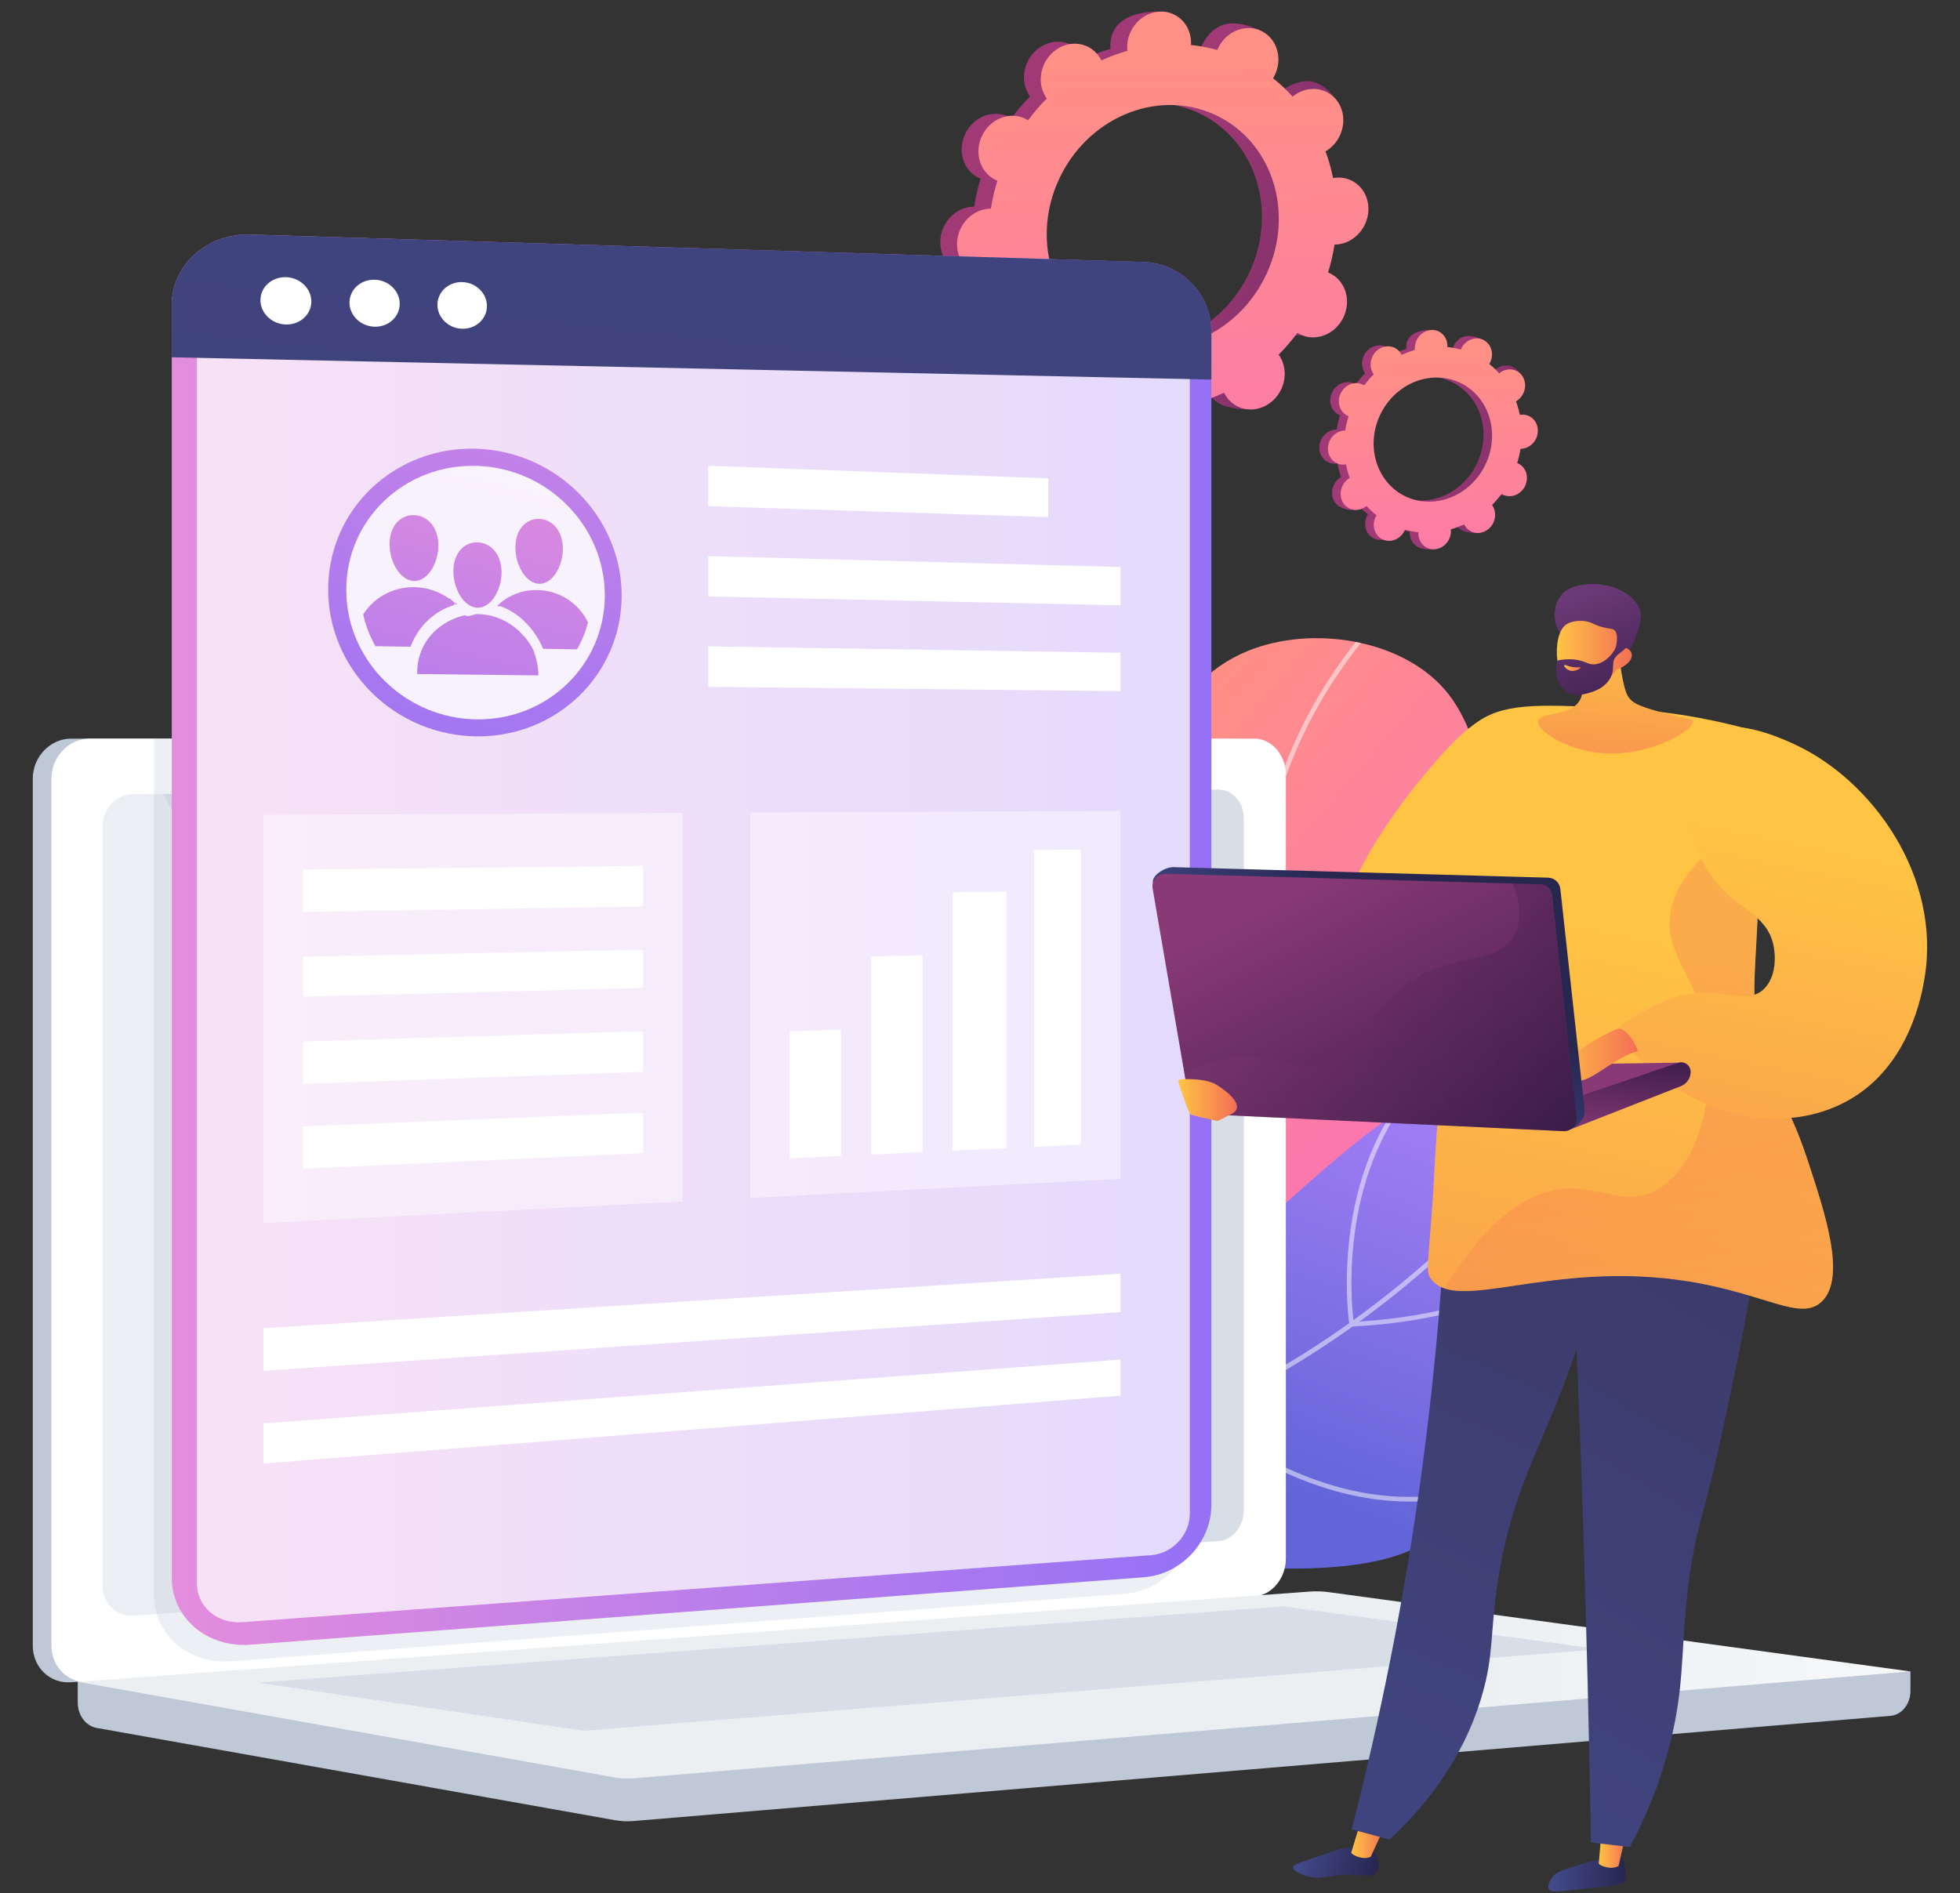
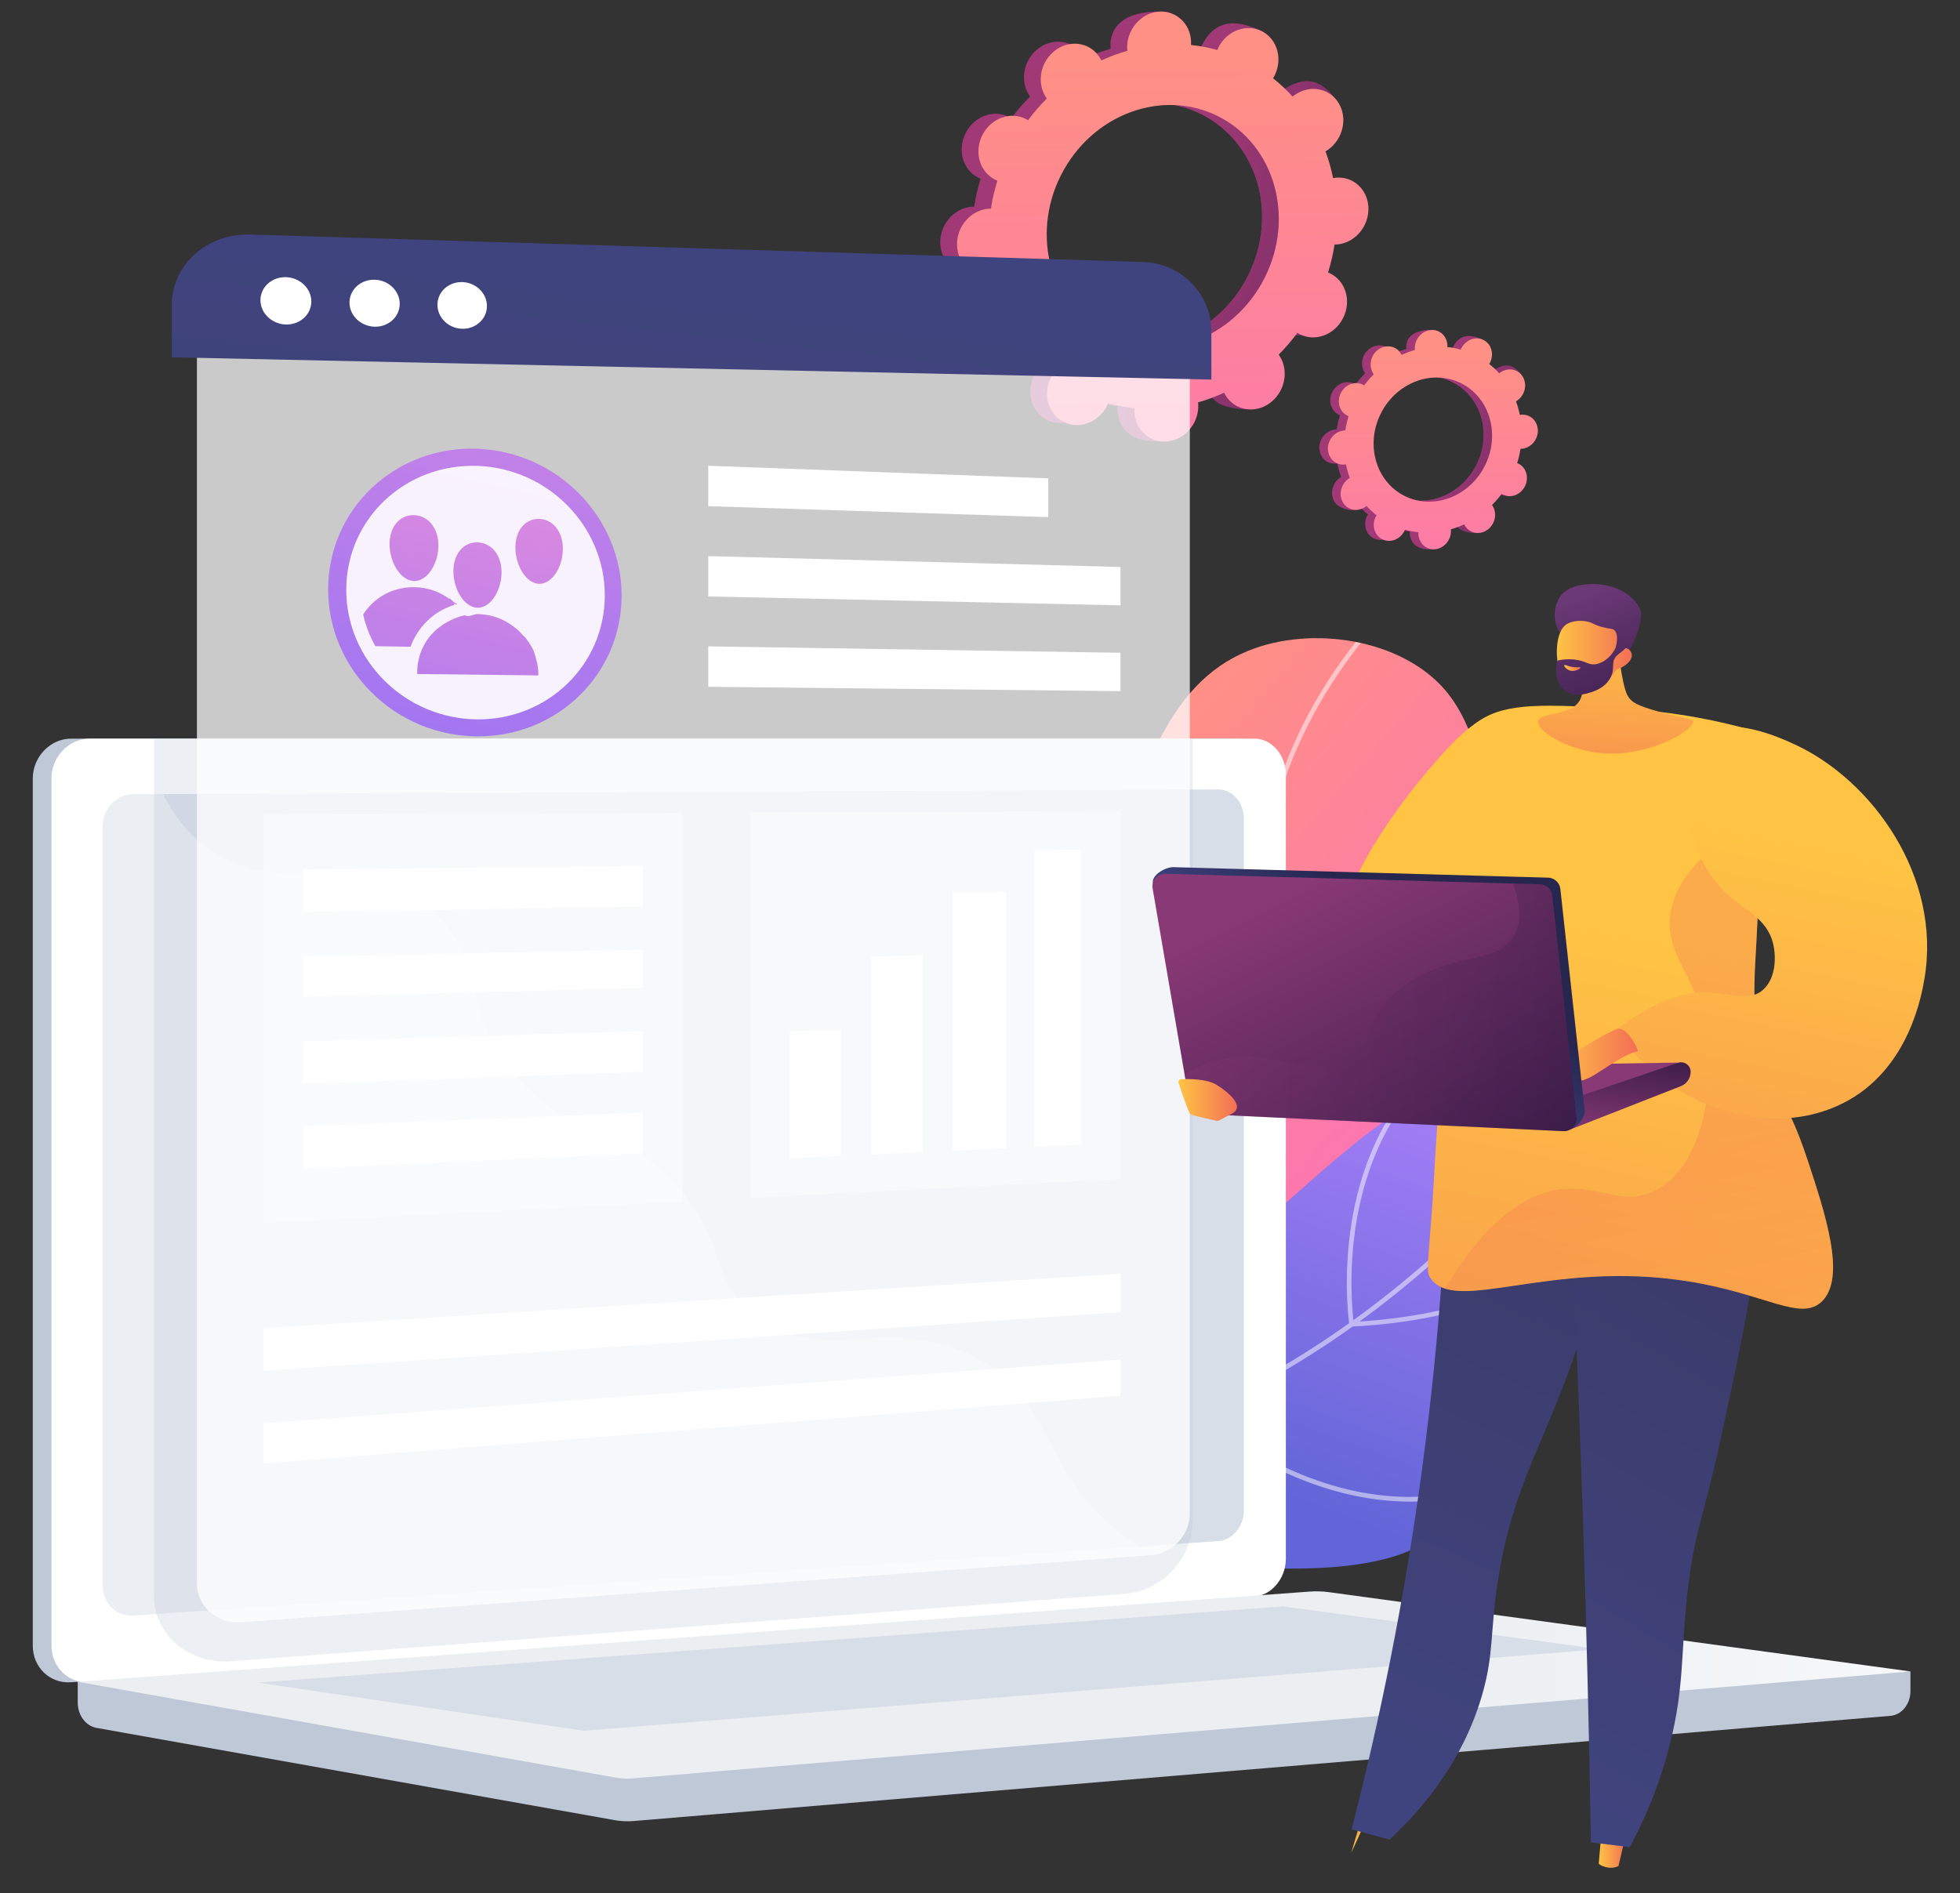
<svg xmlns="http://www.w3.org/2000/svg" xmlns:xlink="http://www.w3.org/1999/xlink" id="Layer_1" x="0px" y="0px" viewBox="0 0 2665.5 2574.9" style="enable-background:new 0 0 2665.5 2574.9;" xml:space="preserve">
  <rect x="0" y="0" width="2665.5" height="2574.9" fill="#333333" stroke="none" />
  <style type="text/css">	.st0{fill:url(#SVGID_1_);}	.st1{opacity:0.5;clip-path:url(#SVGID_00000157270041150319516900000004772427760190511791_);}	.st2{fill:#FFFFFF;}	.st3{opacity:0.5;clip-path:url(#SVGID_00000059283488468037750940000002653250967373952928_);}	.st4{fill:url(#SVGID_00000052782956621303108300000002391035628467448967_);}	.st5{fill:url(#SVGID_00000175296232205242240420000011976906233827596715_);}	.st6{fill:url(#SVGID_00000157990719754998682980000003372632923432189339_);}	.st7{fill:url(#SVGID_00000075122299175636623850000017559788918541969812_);}	.st8{fill:url(#SVGID_00000155132941873352364150000014669324665758255752_);}	.st9{fill:url(#SVGID_00000029025665399046222580000011400655933142607759_);}	.st10{fill:#BFC8D6;}	.st11{fill:#D8DEE8;}	.st12{opacity:0.48;fill:#FFFFFF;}	.st13{fill:url(#SVGID_00000103965398725844729810000014448198585780394153_);}	.st14{opacity:0.3;fill:#BFC8D6;}	.st15{fill:url(#SVGID_00000016773206517828928030000002859090809548937372_);}	.st16{opacity:0.74;fill:#FFFFFF;}	.st17{fill:url(#SVGID_00000177458490649963947520000014997591010871935897_);}	.st18{fill:url(#SVGID_00000158711381897409141500000007707301806846501538_);}	.st19{opacity:0.9;fill:#FFFFFF;}	.st20{clip-path:url(#SVGID_00000088834233919179756500000003892313843607244451_);}	.st21{fill:url(#SVGID_00000170959227417730230650000012334607024360529308_);}	.st22{fill:url(#SVGID_00000057129087601677340530000009687224384532519050_);}	.st23{fill:url(#SVGID_00000086671067538973407060000009461140196471323553_);}	.st24{fill:url(#SVGID_00000153686855938267150540000018264419178167046041_);}	.st25{fill:url(#SVGID_00000080196122323639981310000010981636357560603302_);}	.st26{fill:url(#SVGID_00000047764930323083331920000001341443056933061558_);}	.st27{fill:url(#SVGID_00000020384462125509489920000007530757479114675868_);}	.st28{opacity:0.42;fill:#FFFFFF;}	.st29{fill:url(#SVGID_00000114051157129151273060000006906892362673372863_);}	.st30{fill:url(#SVGID_00000059302577839695693600000005088396987967858580_);}	.st31{fill:url(#SVGID_00000024691542601035546250000006424266142383775649_);}	.st32{fill:url(#SVGID_00000160150219844389584590000013182025891039446712_);}	.st33{fill:url(#SVGID_00000178902716539393822750000004648048783565557435_);}	.st34{fill:url(#SVGID_00000121972216809611465840000008195066033456066710_);}	.st35{fill:url(#SVGID_00000025441191802933945260000008489865965520299153_);}	.st36{fill:url(#SVGID_00000054954920934182722290000007162465304269762698_);}	.st37{opacity:0.3;}	.st38{fill:url(#SVGID_00000008136510752049677080000003137517659152345783_);}	.st39{fill:url(#SVGID_00000070110129414126293860000011727986328412647561_);}	.st40{fill:url(#SVGID_00000048473866226363292260000001559850706649966243_);}	.st41{fill:url(#SVGID_00000012445668320112592620000010226302652675295154_);}	.st42{fill:url(#SVGID_00000168820164276964425370000003677918726246348170_);}	.st43{fill:url(#SVGID_00000052106330602823716740000005771120029994463366_);}	.st44{fill:url(#SVGID_00000001662541725612502490000007801832857309118356_);}	.st45{opacity:0.3;fill:url(#SVGID_00000160168961059502166820000014561365789818948277_);}	.st46{fill:url(#SVGID_00000131357974951789145100000008995659001046160822_);}	.st47{fill:url(#SVGID_00000085224166955382585280000002787335239450538144_);}	.st48{fill:url(#SVGID_00000172424231598103717090000001387367574171674280_);}	.st49{fill:url(#SVGID_00000155132113974979820940000004852530688245097619_);}	.st50{fill:url(#SVGID_00000053544925075765922590000013499434144605397648_);}	.st51{fill:url(#SVGID_00000141441944346797132550000017376096729235672991_);}</style>
  <g id="Background" />
  <g>
    <g>
      <linearGradient id="SVGID_1_" gradientUnits="userSpaceOnUse" x1="5495.641" y1="120.85" x2="6248.517" y2="120.85" gradientTransform="matrix(0.758 0.652 -0.652 0.758 -2707.671 -2455.809)">
        <stop offset="0" style="stop-color:#FF9085" />
        <stop offset="1" style="stop-color:#FB6FBB" />
      </linearGradient>
      <path class="st0" d="M1409.9,1985.1c-72.9,20.2-129.6-63.8-83.7-123.9c14.3-18.7,27.8-38.8,40.3-60.4   c92.6-161,44.7-266.6,128.1-558c52.7-184.2,91.4-312.3,202.7-357.5c87.2-35.4,208.7-15.7,267.8,53.1   c49.1,57.2,60.9,155,55.2,221.2c-4.7,53.9-21.3,89.7,1.6,124.6c23.3,35.7,60.3,28.4,83.5,56.3c47,56.7-22.1,186.7-33.2,207.7   c-124.2,233.7-397,342.6-516.5,388.8C1515.2,1952.5,1466.5,1969.4,1409.9,1985.1z" />
      <g>
        <defs>
          <path id="SVGID_00000034799379402290224210000002422205688421355940_" d="M1386.4,1991.4c-66.5,17.3-116.9-60.8-73.2-113.9     c19-23.1,37-48.6,53.2-76.7c92.6-161,44.7-266.6,128.1-558c52.7-184.2,91.4-312.3,202.7-357.5c87.2-35.4,208.7-15.7,267.8,53.1     c49.1,57.2,60.9,155,55.2,221.2c-4.7,53.9-21.3,89.7,1.6,124.6c23.3,35.7,60.3,28.4,83.5,56.3c47,56.7-22.1,186.7-33.2,207.7     c-124.2,233.7-397,342.6-516.5,388.8C1509.7,1954.7,1453.1,1974,1386.4,1991.4z" />
        </defs>
        <clipPath id="SVGID_00000098907830021117246700000000553093411065496499_">
          <use xlink:href="#SVGID_00000034799379402290224210000002422205688421355940_" style="overflow:visible;" />
        </clipPath>
        <g style="opacity:0.5;clip-path:url(#SVGID_00000098907830021117246700000000553093411065496499_);">
          <path class="st2" d="M1032.9,2066.5l-0.7-6.3c116.8-13.1,220.8-37.8,309.1-73.3c130-52.5,221.9-127.4,272.9-222.6     c40-74.6,54.3-159,74.1-275.7c15.8-93.2,18.6-160.7,21.1-220.2c3.2-77.9,5.8-139.4,36.2-221.8c30.9-83.6,81.1-161.7,149.4-232.1     l4.5,4.4c-67.6,69.8-117.4,147.1-148,229.9c-30.1,81.5-32.6,142.6-35.8,219.9c-2.5,59.7-5.3,127.4-21.2,221     c-19.2,112.9-34.3,202.1-74.8,277.7c-51.8,96.6-144.7,172.5-276.1,225.5C1254.9,2028.5,1150.3,2053.3,1032.9,2066.5z" />
          <path class="st2" d="M1702.4,1424.1l-2.8-2.2c-0.5-0.4-54.4-43-99.1-121.2c-41.2-72.1-83-190.3-47.4-343.4l6.2,1.4     c-35.1,151.1,6.1,267.6,46.8,338.8c38.3,67,83.3,107.4,94.8,117.1c92.3-152.1,207.5-232.8,288.2-273.8     c88.1-44.7,155.2-53.1,155.9-53.2l0.7,6.3c-0.7,0.1-66.9,8.4-154,52.7c-80.4,40.9-195.4,121.6-287.2,274.4L1702.4,1424.1z" />
          <path class="st2" d="M1652,1674.6l-0.8-2.2c-0.4-1-37.9-103.9-95.7-199.7c-57.4-95.1-230.8-167.7-232.5-168.4l2.4-5.9     c1.8,0.7,177,74,235.5,171c53.5,88.6,89.7,183.1,95.5,198.6c203.7-9.7,518.9-399.7,522-403.7l4.9,4     c-0.8,1-81.1,100.8-185.8,200.2c-140.9,133.7-256.4,203-343.2,206L1652,1674.6z" />
-           <path class="st2" d="M1500.2,1984.6c-70.6,0-115.7-5.9-116.4-6l-6.3-0.8l4.4-4.5c69.8-71.4,85.4-161.2,46.3-267     c-29.2-79.2-79.8-137.9-80.3-138.5l4.8-4.2c0.5,0.6,51.8,60.2,81.4,140.4c38.6,104.5,23.6,197.3-43.3,269     c22.9,2.5,106.6,9.9,216.1,0.7c118.4-10,292-42,446.6-138.2l300.4-186.8l3.3,5.4L2057,1841c-155.7,96.8-330.4,129.1-449.6,139.1     C1567.8,1983.4,1531.5,1984.6,1500.2,1984.6z" />
        </g>
      </g>
    </g>
    <g>
      <g>
        <defs>
          <path id="SVGID_00000083806017216977191270000003870186008673437089_" d="M1261.9,1992.5c101.2,59.3,238.6,120.4,395,135.8     c39.9,3.9,286.5,28.3,314.8-74.1c10-36.1-15.6-57.4-3.1-105.9c14.8-57.4,60.1-64.2,117.2-113.5     c34.1-29.4,133.8-115.4,103.7-212.2c-18-57.9-81.6-117-144.9-136.1c-92.8-28.1-166.9,35.3-290.4,144.8     c-109.4,97-116.1,132.5-196.2,201C1498.7,1883.1,1405.5,1946.5,1261.9,1992.5z" />
        </defs>
        <linearGradient id="SVGID_00000044168622510903854150000016392716333144069784_" gradientUnits="userSpaceOnUse" x1="1886.276" y1="1414.461" x2="1663.06" y2="2013.621">
          <stop offset="0" style="stop-color:#AA80F9" />
          <stop offset="0.996" style="stop-color:#6165D7" />
        </linearGradient>
        <use xlink:href="#SVGID_00000083806017216977191270000003870186008673437089_" style="overflow:visible;fill:url(#SVGID_00000044168622510903854150000016392716333144069784_);" />
        <clipPath id="SVGID_00000044894833334264004710000002051616087636798086_">
          <use xlink:href="#SVGID_00000083806017216977191270000003870186008673437089_" style="overflow:visible;" />
        </clipPath>
        <g style="opacity:0.5;clip-path:url(#SVGID_00000044894833334264004710000002051616087636798086_);">
          <path class="st2" d="M1313.9,1993.9c-63.3,0-125.3-8.9-185.8-26.7c-117.4-34.6-225-100-319.8-194.4l4.5-4.5     c94.1,93.7,200.8,158.6,317.1,192.8c155,45.6,320,32.2,490.5-40c177.6-75.2,316.7-195.2,402-282.7     c59-60.5,100.8-141.1,124.3-239.5l6.2,1.5c-23.7,99.6-66,181.1-125.9,242.5c-85.8,87.9-225.5,208.5-404.1,284.1     C1517.5,1971.5,1414.1,1993.9,1313.9,1993.9z" />
          <path class="st2" d="M1835.4,1804.5l-0.4-2.8c-0.3-2.1-31.3-208.6,99.9-341l4.5,4.5c-120.6,121.7-101.7,307.7-98.5,332.8     c295.3-16.1,385.3-177,405.9-226.1c0.6-1.4,1-2.2,1.1-2.5l5.5,3.2l-2.7-1.6l2.8,1.5c-0.1,0.3-0.4,0.9-0.8,1.8     c-21,50.1-113,214.8-414.3,230.1L1835.4,1804.5z" />
          <path class="st2" d="M1916.9,2042.5c-0.4,0-0.7,0-1,0c-66.4-0.2-171.2-20.7-293.3-117.3l-1.3-1.1l0.1-1.7     c0.1-1.6,14-159.9,124.6-322.2l111.4-163.5l5.2,3.6l-111.4,163.5c-103.5,151.9-121.6,300.2-123.3,317.5     c66.7,52.4,170.3,114.5,288,114.8c0.3,0,0.7,0,1,0c70,0,112.2-22.2,112.6-22.4l3,5.6C2030.7,2020.3,1988.5,2042.5,1916.9,2042.5     z" />
        </g>
      </g>
    </g>
    <g>
      <linearGradient id="SVGID_00000024722289872800015430000002579345176108832172_" gradientUnits="userSpaceOnUse" x1="2291.271" y1="695.533" x2="1955.971" y2="600.651">
        <stop offset="0" style="stop-color:#311944" />
        <stop offset="1" style="stop-color:#A03976" />
      </linearGradient>
      <path style="fill:url(#SVGID_00000024722289872800015430000002579345176108832172_);" d="M2032.1,671.4   c10.7,5.5,24.2,0.4,30.1-11.2s2-25.5-8.8-30.9c-0.6-0.3-1.1-0.5-1.7-0.7c2-6.4,3.5-12.9,4.5-19.4c0.6,0,1.2,0,1.9-0.1   c12.3-1.1,22-12.3,21.7-25.1c-0.3-12.8-10.4-22.3-22.6-21.2c-0.6,0.1-1.3,0.2-1.9,0.3c-1.3-6.3-3-12.5-5.2-18.5   c0.6-0.3,1.1-0.7,1.7-1.1c10.5-7.3,13.8-21.8,7.5-32.4c-6.3-10.5-20-13.1-30.5-5.8c-0.5,0.4-1,0.8-1.5,1.2   c-4.1-4.6-8.7-8.8-13.6-12.7c0.3-0.6,0.7-1.1,1-1.7c5.9-11.6,13.6-24.3,2.8-29.6c-25-12.2-35.8-1.8-41.7,9.9   c-0.3,0.6-0.6,1.2-0.8,1.8c-6-1.7-12.1-2.8-18.3-3.5c0-0.6,0.1-1.3,0.1-1.9c-0.3-12.8,3.5-19.7-8.8-20   c-26.8-0.5-35.9,11.1-35.6,23.9c0,0.7,0.1,1.3,0.1,2c-6.1,1.8-12.2,4-18.1,6.7c-0.3-0.6-0.6-1.1-0.9-1.7   c-6.3-10.5-20-13.1-30.5-5.8c-10.5,7.3-13.8,21.8-7.5,32.4c0.3,0.5,0.7,1,1,1.5c-4.6,4.6-9,9.7-13,15.1c-0.5-0.3-1-0.6-1.6-0.9   c-10.7-5.5-24.2-0.4-30.1,11.2c-5.9,11.6-2,25.5,8.8,30.9c0.6,0.3,1.1,0.5,1.7,0.7c-2,6.4-3.5,12.9-4.5,19.4c-0.6,0-1.2,0-1.9,0.1   c-12.3,1.1-22,12.4-21.7,25.1s10.4,22.3,22.6,21.2c0.6-0.1,1.3-0.2,1.9-0.3c1.3,6.3,3,12.5,5.2,18.5c-0.6,0.3-1.1,0.7-1.7,1.1   c-10.5,7.3-13.8,21.8-7.5,32.4c6.3,10.5,27.4,15.4,37.8,8.1c0.5-0.4-6.3-3.1-5.8-3.5c4.1,4.6,8.7,8.8,13.6,12.7   c-0.3,0.6-0.7,1.1-1,1.7c-5.9,11.6-2,25.5,8.8,30.9c10.7,5.5,24.2,0.4,30.1-11.2c0.3-0.6,0.6-1.2,0.8-1.8c6,1.7,12.1,2.8,18.3,3.5   c0,0.6-0.1,1.3-0.1,2c0.3,12.8,10.4,22.3,22.6,21.2c12.3-1.1,22-12.4,21.7-25.1c0-0.7-0.1-1.3-0.1-2c6.1-1.8,12.2-4,18.1-6.7   c0.3,0.6,0.6,1.1,0.9,1.7c6.3,10.5,20,13.1,30.5,5.8c10.5-7.3,13.8-21.8,7.5-32.4c-0.3-0.5-0.7-1-1-1.5c4.6-4.6,9-9.7,13-15.1   C2031,670.8,2031.5,671.1,2032.1,671.4z M1898.2,673.1c-39-19.8-53.2-70.1-31.8-112.3c21.4-42.2,70.4-60.4,109.4-40.6   c39,19.8,53.2,70.1,31.8,112.3C1986.2,674.7,1937.2,692.9,1898.2,673.1z" />
      <linearGradient id="SVGID_00000039116025021798025020000015588807415499304881_" gradientUnits="userSpaceOnUse" x1="2290.391" y1="698.639" x2="1955.092" y2="603.756">
        <stop offset="0" style="stop-color:#311944" />
        <stop offset="1" style="stop-color:#A03976" />
      </linearGradient>
      <path style="fill:url(#SVGID_00000039116025021798025020000015588807415499304881_);" d="M2058.2,609c12.3-1.1,22-12.4,21.7-25.1   c-0.3-12.8-10.4-22.3-22.6-21.2c-0.6,0.1-1.3,0.2-1.9,0.3c-1.3-6.3-3-12.5-5.2-18.5c0.6-0.3,1.1-0.7,1.7-1.1   c10.5-7.3,23.4-25.1,16.1-34.9c-14-18.7-28.6-10.6-39-3.2c-0.5,0.4-1,0.8-1.5,1.2c-4.1-4.6-8.7-8.8-13.6-12.7   c0.3-0.6,0.7-1.1,1-1.7c3.2-6.3,3.5-13.3,1.4-19.2c-10.1,17.8-20.1,35.7-29.9,53.7c31.1,22.8,41,67.7,21.6,106   c-16.5,32.4-49.2,50.7-81.2,48.4c-1.4,3.7-2.8,7.4-4.4,11.1c-4.1,9.9-8.9,19.7-13.6,29.4c3,0.6,5.9,1,8.9,1.3c0,0.6-0.1,1.3-0.1,2   c0.3,12.8,8,23.7,30.2,22.5c12.3-0.7,14.4-13.6,14.1-26.4c0-0.7-0.1-1.3-0.1-2c6.1-1.8,12.2-4,18.1-6.7c0.3,0.6,0.6,1.1,0.9,1.7   c6.3,10.5,28.4,15,38.8,7.7c10.5-7.3,5.5-23.7-0.9-34.3c-0.3-0.5-0.7-1-1-1.5c4.6-4.6,9-9.7,13-15.1c0.5,0.3,1,0.6,1.6,0.9   c10.7,5.5,24.2,0.4,30.1-11.2c5.9-11.6,2-25.5-8.8-30.9c-0.6-0.3-1.1-0.5-1.7-0.7c2-6.4,3.5-12.9,4.5-19.4   C2056.9,609.1,2057.5,609.1,2058.2,609z" />
      <linearGradient id="SVGID_00000011753133659891711430000014563578564131855772_" gradientUnits="userSpaceOnUse" x1="1947.184" y1="483.642" x2="1952.427" y2="907.051">
        <stop offset="0" style="stop-color:#FF9085" />
        <stop offset="1" style="stop-color:#FB6FBB" />
      </linearGradient>
      <path style="fill:url(#SVGID_00000011753133659891711430000014563578564131855772_);" d="M2043.7,672.7   c10.7,5.5,24.2,0.4,30.1-11.2c5.9-11.6,2-25.5-8.8-30.9c-0.6-0.3-1.1-0.5-1.7-0.7c2-6.4,3.5-12.9,4.5-19.4c0.6,0,1.2,0,1.9-0.1   c12.3-1.1,22-12.3,21.7-25.1c-0.3-12.8-10.4-22.3-22.6-21.2c-0.6,0.1-1.3,0.2-1.9,0.3c-1.3-6.3-3-12.5-5.2-18.5   c0.6-0.3,1.1-0.7,1.7-1.1c10.5-7.3,13.8-21.8,7.5-32.4c-6.3-10.5-20-13.1-30.5-5.8c-0.5,0.4-1,0.8-1.5,1.2   c-4.1-4.6-8.7-8.8-13.6-12.7c0.3-0.6,0.7-1.1,1-1.7c5.9-11.6,2-25.5-8.8-30.9c-10.7-5.5-24.2-0.4-30.1,11.2   c-0.3,0.6-0.6,1.2-0.8,1.8c-6-1.7-12.1-2.8-18.3-3.5c0-0.6,0.1-1.3,0.1-1.9c-0.3-12.8-10.4-22.3-22.6-21.2   c-12.3,1.1-22,12.4-21.7,25.1c0,0.7,0.1,1.3,0.1,2c-6.1,1.8-12.2,4-18.1,6.7c-0.3-0.6-0.6-1.1-0.9-1.7c-6.3-10.5-20-13.1-30.5-5.8   c-10.5,7.3-13.8,21.8-7.5,32.4c0.3,0.5,0.7,1,1,1.5c-4.6,4.6-9,9.7-13,15.1c-0.5-0.3-1-0.6-1.6-0.9c-10.7-5.5-24.2-0.4-30.1,11.2   c-5.9,11.6-2,25.5,8.8,30.9c0.6,0.3,1.1,0.5,1.7,0.7c-2,6.4-3.5,12.9-4.5,19.4c-0.6,0-1.2,0-1.9,0.1c-12.3,1.1-22,12.4-21.7,25.1   c0.3,12.8,10.4,22.3,22.6,21.2c0.6-0.1,1.3-0.2,1.9-0.3c1.3,6.3,3,12.5,5.2,18.5c-0.6,0.3-1.1,0.7-1.7,1.1   c-10.5,7.3-13.8,21.8-7.5,32.4c6.3,10.5,20,13.1,30.5,5.8c0.5-0.4,1-0.8,1.5-1.2c4.1,4.6,8.7,8.8,13.6,12.7   c-0.3,0.6-0.7,1.1-1,1.7c-5.9,11.6-2,25.5,8.8,30.9c10.7,5.5,24.2,0.4,30.1-11.2c0.3-0.6,0.6-1.2,0.8-1.8c6,1.7,12.1,2.8,18.3,3.5   c0,0.6-0.1,1.3-0.1,1.9c0.3,12.8,10.4,22.3,22.6,21.2c12.3-1.1,22-12.4,21.7-25.1c0-0.7-0.1-1.3-0.1-2c6.1-1.8,12.2-4,18.1-6.7   c0.3,0.6,0.6,1.1,0.9,1.7c6.3,10.5,20,13.1,30.5,5.8c10.5-7.3,13.8-21.8,7.5-32.4c-0.3-0.5-0.7-1-1-1.5c4.6-4.6,9-9.7,13-15.1   C2042.6,672.1,2043.1,672.4,2043.7,672.7z M1909.8,674.4c-39-19.8-53.2-70.1-31.8-112.3c21.4-42.2,70.4-60.4,109.4-40.6   c39,19.8,53.2,70.1,31.8,112.3C1997.8,676,1948.8,694.2,1909.8,674.4z" />
    </g>
    <g>
      <linearGradient id="SVGID_00000085230176988345369330000017929702304076378037_" gradientUnits="userSpaceOnUse" x1="2252.532" y1="499.306" x2="1595.719" y2="313.442">
        <stop offset="0" style="stop-color:#311944" />
        <stop offset="1" style="stop-color:#A03976" />
      </linearGradient>
      <path style="fill:url(#SVGID_00000085230176988345369330000017929702304076378037_);" d="M1744.8,452c21,10.7,47.5,0.9,59-21.9   c11.6-22.8,3.9-49.9-17.1-60.6c-1.1-0.6-2.2-1-3.3-1.5c3.9-12.6,6.9-25.3,8.8-38c1.2,0,2.4,0,3.6-0.1c24-2.1,43-24.2,42.5-49.3   c-0.5-25.1-20.4-43.7-44.4-41.5c-1.3,0.1-2.5,0.3-3.7,0.5c-2.5-12.4-5.9-24.6-10.3-36.3c1.1-0.6,2.2-1.3,3.3-2.1   c20.5-14.4,27.1-42.8,14.7-63.4c-12.4-20.6-39.2-25.7-59.7-11.3c-1.1,0.7-2,1.5-3,2.3c-8.1-9-17-17.3-26.6-24.9   c0.7-1.1,1.3-2.2,1.9-3.4c11.6-22.8,26.7-47.7,5.5-58c-49-23.9-70.1-3.4-81.6,19.3c-0.6,1.2-1.1,2.4-1.6,3.6   c-11.8-3.3-23.8-5.6-35.8-6.8c0.1-1.3,0.1-2.5,0.1-3.8c-0.5-25.1,6.9-38.6-17.2-39.1c-52.5-1-70.3,21.8-69.8,46.8   c0,1.3,0.1,2.6,0.3,3.9c-12,3.4-23.9,7.8-35.4,13.1c-0.5-1.1-1.1-2.2-1.8-3.3c-12.4-20.6-39.2-25.7-59.7-11.3   c-20.5,14.4-27.1,42.8-14.7,63.4c0.6,1.1,1.3,2,2,3c-9.1,9.1-17.6,19-25.5,29.6c-1-0.6-2-1.3-3.1-1.8c-21-10.7-47.5-0.9-59,21.9   c-11.6,22.8-3.9,49.9,17.1,60.6c1.1,0.6,2.2,1,3.3,1.5c-3.9,12.6-6.9,25.3-8.8,38c-1.2,0-2.4,0-3.6,0.1c-24,2.1-43,24.2-42.5,49.3   c0.5,25.1,20.4,43.6,44.4,41.5c1.3-0.1,2.5-0.3,3.7-0.5c2.5,12.4,5.9,24.6,10.3,36.3c-1.1,0.6-2.2,1.3-3.3,2.1   c-20.5,14.4-27.1,42.8-14.7,63.4c12.4,20.6,53.6,30.2,74.1,15.8c1.1-0.7-12.4-6.1-11.4-6.9c8.1,9,17,17.3,26.6,24.9   c-0.7,1.1-1.3,2.2-1.9,3.4c-11.6,22.8-3.9,49.9,17.1,60.6c21,10.7,47.5,0.9,59-21.9c0.6-1.2,1.1-2.4,1.6-3.6   c11.8,3.3,23.8,5.6,35.8,6.8c-0.1,1.3-0.1,2.5-0.1,3.8c0.5,25.1,20.4,43.6,44.4,41.5c24-2.1,43-24.2,42.5-49.3   c0-1.3-0.1-2.6-0.3-3.9c12-3.4,23.9-7.8,35.4-13.1c0.5,1.1,1.1,2.2,1.8,3.3c12.4,20.6,39.2,25.7,59.7,11.3   c20.5-14.4,27.1-42.8,14.7-63.4c-0.6-1.1-1.3-2-2-3c9.1-9.1,17.6-19,25.5-29.6C1742.7,450.8,1743.8,451.4,1744.8,452z    M1482.6,455.3c-76.4-38.8-104.2-137.2-62.3-219.9c42-82.7,137.9-118.3,214.3-79.5c76.4,38.8,104.2,137.2,62.3,219.9   C1655,458.5,1559,494.1,1482.6,455.3z" />
      <linearGradient id="SVGID_00000090291239310774404410000008035002410521484444_" gradientUnits="userSpaceOnUse" x1="2250.81" y1="505.389" x2="1593.996" y2="319.524">
        <stop offset="0" style="stop-color:#311944" />
        <stop offset="1" style="stop-color:#A03976" />
      </linearGradient>
      <path style="fill:url(#SVGID_00000090291239310774404410000008035002410521484444_);" d="M1795.9,329.9c24-2.1,43-24.2,42.5-49.3   c-0.5-25.1-20.4-43.7-44.4-41.5c-1.3,0.1-2.5,0.3-3.7,0.5c-2.5-12.4-5.9-24.6-10.3-36.3c1.1-0.6,2.2-1.3,3.3-2.1   c20.5-14.4,45.9-49.1,31.4-68.4c-27.5-36.5-55.9-20.7-76.5-6.3c-1.1,0.7-2,1.5-3,2.3c-8.1-9-17-17.3-26.6-24.9   c0.7-1.1,1.3-2.2,1.9-3.4c6.3-12.4,6.8-26.1,2.7-37.7c-19.8,34.9-39.4,70-58.6,105.2c60.9,44.6,80.3,132.6,42.2,207.6   c-32.3,63.6-96.4,99.3-159.1,94.8c-2.8,7.2-5.5,14.5-8.5,21.7c-8.1,19.5-17.3,38.5-26.6,57.6c5.8,1.1,11.6,2,17.5,2.6   c-0.1,1.3-0.1,2.5-0.1,3.8c0.5,25.1,15.7,46.4,59.2,44.1c24.1-1.3,28.2-26.7,27.7-51.8c0-1.3-0.1-2.6-0.3-3.9   c12-3.4,23.9-7.8,35.4-13.1c0.5,1.1,1.1,2.2,1.8,3.3c12.4,20.6,55.6,29.4,76.1,15c20.5-14.4,10.7-46.5-1.8-67.1   c-0.6-1.1-1.3-2-2-3c9.1-9.1,17.6-19,25.5-29.6c1,0.6,2,1.3,3.1,1.8c21,10.7,47.5,0.9,59-21.9c11.6-22.8,3.9-49.9-17.1-60.6   c-1.1-0.6-2.2-1-3.3-1.5c3.9-12.6,6.9-25.3,8.8-38C1793.4,330,1794.7,330,1795.9,329.9z" />
      <linearGradient id="SVGID_00000018199042955693725540000014249020829554654099_" gradientUnits="userSpaceOnUse" x1="1578.505" y1="84.236" x2="1588.777" y2="913.645">
        <stop offset="0" style="stop-color:#FF9085" />
        <stop offset="1" style="stop-color:#FB6FBB" />
      </linearGradient>
      <path style="fill:url(#SVGID_00000018199042955693725540000014249020829554654099_);" d="M1767.5,454.6c21,10.7,47.5,0.9,59-21.9   c11.6-22.8,3.9-49.9-17.1-60.6c-1.1-0.6-2.2-1-3.3-1.5c3.9-12.6,6.9-25.3,8.8-38c1.2,0,2.4,0,3.6-0.1c24-2.1,43-24.2,42.5-49.3   c-0.5-25.1-20.4-43.7-44.4-41.5c-1.3,0.1-2.5,0.3-3.7,0.5c-2.5-12.4-5.9-24.6-10.3-36.3c1.1-0.6,2.2-1.3,3.3-2.1   c20.5-14.4,27.1-42.8,14.7-63.4c-12.4-20.6-39.2-25.7-59.7-11.3c-1.1,0.7-2,1.5-3,2.3c-8.1-9-17-17.3-26.6-24.9   c0.7-1.1,1.3-2.2,1.9-3.4c11.6-22.8,3.9-49.9-17.1-60.6c-21-10.7-47.5-0.9-59,21.9c-0.6,1.2-1.1,2.4-1.6,3.6   c-11.8-3.3-23.8-5.6-35.8-6.8c0.1-1.3,0.1-2.5,0.1-3.8c-0.5-25.1-20.4-43.6-44.4-41.5c-24,2.1-43,24.2-42.5,49.3   c0,1.3,0.1,2.6,0.3,3.9c-12,3.4-23.9,7.8-35.4,13.1c-0.5-1.1-1.1-2.2-1.8-3.3c-12.4-20.6-39.2-25.7-59.7-11.3   c-20.5,14.4-27.1,42.8-14.7,63.4c0.6,1.1,1.3,2,2,3c-9.1,9.1-17.6,19-25.5,29.6c-1-0.6-2-1.3-3.1-1.8c-21-10.7-47.5-0.9-59,21.9   c-11.6,22.8-3.9,49.9,17.1,60.6c1.1,0.6,2.2,1,3.3,1.5c-3.9,12.6-6.9,25.3-8.8,38c-1.2,0-2.4,0-3.6,0.1c-24,2.1-43,24.2-42.5,49.3   c0.5,25.1,20.4,43.6,44.4,41.5c1.3-0.1,2.5-0.3,3.7-0.5c2.5,12.4,5.9,24.6,10.3,36.3c-1.1,0.6-2.2,1.3-3.3,2.1   c-20.5,14.4-27.1,42.8-14.7,63.4c12.4,20.6,39.2,25.7,59.7,11.3c1.1-0.7,2-1.5,3-2.3c8.1,9,17,17.3,26.6,24.9   c-0.7,1.1-1.3,2.2-1.9,3.4c-11.6,22.8-3.9,49.9,17.1,60.6c21,10.7,47.5,0.9,59-21.9c0.6-1.2,1.1-2.4,1.6-3.6   c11.8,3.3,23.8,5.6,35.8,6.8c-0.1,1.3-0.1,2.5-0.1,3.8c0.5,25.1,20.4,43.6,44.4,41.5c24-2.1,43-24.2,42.5-49.3   c0-1.3-0.1-2.6-0.3-3.9c12-3.4,23.9-7.8,35.4-13.1c0.5,1.1,1.1,2.2,1.8,3.3c12.4,20.6,39.2,25.7,59.7,11.3   c20.5-14.4,27.1-42.8,14.7-63.4c-0.6-1.1-1.3-2-2-3c9.1-9.1,17.6-19,25.5-29.6C1765.4,453.4,1766.4,454,1767.5,454.6z    M1505.3,457.9c-76.4-38.8-104.2-137.2-62.3-219.9c42-82.7,137.9-118.3,214.3-79.5c76.4,38.8,104.2,137.2,62.3,219.9   C1677.6,461.1,1581.6,496.7,1505.3,457.9z" />
    </g>
    <g>
      <g>
        <path class="st10" d="M2598.1,2273.5L105.7,2252v63.7c0,17.3,10.9,32,25.6,34.6l704.8,125.5c8.4,1.5,16.8,1.9,25.3,1.2    L2571,2333.9c15.3-1.3,27.1-16,27.1-33.8V2273.5z" />
        <g>
          <path class="st10" d="M1723.3,1053.7v1066.4c0,13.5-4.9,26-12.7,35.3c-7.6,9.1-18.1,15.1-29.6,16l-1145.3,84.5l-427,31.6h-0.1     l-2.9,0.1l-9.3,0.6c-28.4,2.1-51.8-20.2-51.8-49.6V1058.8c0-29.4,23.8-54.1,52.1-54.1h1584.1     C1704.3,1004.7,1723.3,1027.1,1723.3,1053.7z" />
          <path class="st2" d="M1748.7,1053.7v1066.4c0,20.6-11.4,38.9-27.3,47c-0.2,0.1-0.5,0.2-0.8,0.4c-1.5,0.7-3.1,1.4-4.7,2     c-0.4,0.1-0.7,0.3-1.1,0.4c-0.3,0.1-0.6,0.2-0.8,0.2c-1.2,0.4-2.3,0.6-3.5,0.8c-1.4,0.3-2.9,0.5-4.3,0.6l-8,0.5l-1139.8,83.9     h-0.1L122,2287.9c-4.2,0.3-8.3,0.3-12.2-0.5c-0.4-0.1-0.7,0-1.1,0h-0.1c-1,0-2.2-0.6-3.2-0.9C85.1,2281,70,2262,70,2238.4     V1058.8c0-29.4,23.7-54.1,52-54.1h1584.1C1729.5,1004.7,1748.7,1027.1,1748.7,1053.7z" />
          <path class="st11" d="M1656.8,2096.2L181.4,2197.5c-23.1,1.6-41.8-16.6-41.8-40.7V1124c0-24,18.7-43.6,41.8-43.7l1475.4-6.4     c19.3-0.1,34.8,17.6,34.8,39.5v940.7C1691.7,2076,1676.1,2094.9,1656.8,2096.2z" />
          <path class="st2" d="M970.1,1037.7c0,11-8.2,19.9-18.2,19.9c-10.1,0-18.3-8.8-18.3-19.8c0-11,8.2-19.9,18.3-19.9     C961.9,1017.9,970.1,1026.8,970.1,1037.7z" />
          <path class="st12" d="M122,2288l1576.1-116l8-0.6c10.7-0.8,20.5-6.1,27.9-14.1c-113.4-6.2-183.9-46.5-229.3-88     c-91.3-83.5-75.4-165.9-173.8-220.8c-122.7-68.5-219.3,18.3-312.4-67.3c-56.5-51.9-28.7-90.6-98.2-168.2     c-77-85.9-127.1-57-204.4-134.4c-97.8-97.8-48.9-173.9-133.1-244.1c-102.2-85.2-212.4-6.3-309.7-88c-42-35.2-65-86.4-77-140.9     h-74c-28.3,0-51.4,23.9-51.4,53.3v1179.7C70.7,2267.9,93.7,2290.1,122,2288z" />
        </g>
        <linearGradient id="SVGID_00000113342286179529561700000009538026346918909625_" gradientUnits="userSpaceOnUse" x1="687.923" y1="2291.894" x2="3180.325" y2="2291.894">
          <stop offset="0.494" style="stop-color:#EBEFF2" />
          <stop offset="1" style="stop-color:#FFFFFF" />
        </linearGradient>
        <path style="fill:url(#SVGID_00000113342286179529561700000009538026346918909625_);" d="M1780.8,2164.9L105.7,2287.6    l730.4,130.1c8.4,1.5,16.8,1.9,25.3,1.2l1736.7-145.4l-790.7-107.8C1798.6,2164.5,1789.7,2164.2,1780.8,2164.9z" />
        <polygon class="st11" points="350.1,2288.7 1744.7,2185 2176.3,2243.3 793.8,2354.2    " />
      </g>
    </g>
    <path class="st14" d="M1622,1004.7v1064.8c0,9.8-2,19.4-4.8,28.5c-4,12.9-10.9,24.7-19.6,34.9c-16.7,19.6-40.9,32.9-67.9,35  l-1147,86.6l-67.6,5.1c-16.3,1.3-31.8-1-45.6-6.1c-27.8-10.1-48.5-31.6-56.7-59c-2.5-8.2-3.4-16.9-3.4-26V1004.7H1622z" />
    <g>
      <linearGradient id="SVGID_00000130605214855891999120000010180594220621618350_" gradientUnits="userSpaceOnUse" x1="233.566" y1="1278.178" x2="1647.361" y2="1278.178">
        <stop offset="3.597120e-03" style="stop-color:#E38DDD" />
        <stop offset="1" style="stop-color:#9571F6" />
      </linearGradient>
-       <path style="fill:url(#SVGID_00000130605214855891999120000010180594220621618350_);" d="M1555.4,356.4L340.5,319   c-58.9-1.8-106.9,41.1-106.9,95.9V2146c0,54.8,48,95.5,106.9,91.1l1215-91.7c50.9-3.8,91.9-47.9,91.9-98.4V450.7   C1647.4,400.2,1606.3,358,1555.4,356.4z" />
      <path class="st16" d="M267.8,2153.9V405.4c0-31.5,27.6-56.3,61.6-55.3L1565,386c29.4,0.9,53.1,25.2,53.1,54.4v1618.3   c0,29.2-23.7,54.6-53.1,56.7l-1235.7,91.1C295.4,2208.9,267.8,2185.4,267.8,2153.9z" />
      <linearGradient id="SVGID_00000120546677360354774490000015475593427500671397_" gradientUnits="userSpaceOnUse" x1="947.976" y1="395.091" x2="827.224" y2="1486.507">
        <stop offset="0" style="stop-color:#40447E" />
        <stop offset="0.996" style="stop-color:#3C3B6B" />
      </linearGradient>
      <path style="fill:url(#SVGID_00000120546677360354774490000015475593427500671397_);" d="M1555.4,356.4L340.5,319   c-58.9-1.8-106.9,41.1-106.9,95.9V486l1413.8,30.3v-65.6C1647.4,400.2,1606.3,358,1555.4,356.4z" />
      <path class="st2" d="M423.4,410.1c0,17.7-15.4,31.7-34.5,31.3c-19.1-0.5-34.7-15.3-34.7-33.1c0-17.8,15.5-31.8,34.7-31.3   C407.9,377.6,423.4,392.4,423.4,410.1z" />
      <path class="st2" d="M543.6,413.3c0,17.6-15.2,31.5-34.1,31.1c-18.9-0.5-34.2-15.2-34.2-32.8c0-17.7,15.3-31.6,34.2-31.1   C528.3,380.9,543.6,395.6,543.6,413.3z" />
      <path class="st2" d="M662.2,416.3c0,17.5-15,31.3-33.6,30.9c-18.6-0.4-33.7-15.1-33.7-32.6c0-17.6,15.1-31.4,33.7-30.9   C647.2,384.2,662.2,398.8,662.2,416.3z" />
      <g>
        <g>
          <linearGradient id="SVGID_00000045583963940416569270000013353563465676254088_" gradientUnits="userSpaceOnUse" x1="789.257" y1="184.807" x2="562.109" y2="1169.116">
            <stop offset="3.597120e-03" style="stop-color:#E38DDD" />
            <stop offset="1" style="stop-color:#9571F6" />
          </linearGradient>
          <path style="fill:url(#SVGID_00000045583963940416569270000013353563465676254088_);" d="M845.4,810.2     c0,106.2-87,191.9-196.1,191.4c-111.2-0.5-203-90-203-199.9s91.7-195.5,203-191.3C758.5,614.7,845.4,704.1,845.4,810.2z" />
          <path class="st19" d="M822.5,809.8c0,93.8-76.9,169.3-173.1,168.7c-97.9-0.6-178.5-79.5-178.5-176.2s80.6-172.1,178.5-168.6     C745.6,637.2,822.5,716,822.5,809.8z" />
          <g>
            <defs>
              <path id="SVGID_00000037688196028949340060000010102104423010345662_" d="M804.3,809.4c0,83.9-68.8,151.3-154.9,150.6       c-87.4-0.7-159.1-71.1-159.1-157.3S562,649.1,649.4,652.1C735.4,655.1,804.3,725.5,804.3,809.4z" />
            </defs>
            <clipPath id="SVGID_00000141457549402938172530000008029563167905956243_">
              <use xlink:href="#SVGID_00000037688196028949340060000010102104423010345662_" style="overflow:visible;" />
            </clipPath>
            <g style="clip-path:url(#SVGID_00000141457549402938172530000008029563167905956243_);">
              <linearGradient id="SVGID_00000161616633543706691120000005018620927557653902_" gradientUnits="userSpaceOnUse" x1="692.883" y1="594.392" x2="538.451" y2="1245.695">
                <stop offset="3.597120e-03" style="stop-color:#E38DDD" />
                <stop offset="1" style="stop-color:#9571F6" />
              </linearGradient>
              <path style="fill:url(#SVGID_00000161616633543706691120000005018620927557653902_);" d="M635.1,821c4.3,3.5,9.2,5.5,14.3,5.6       c5.2,0.1,10.1-1.8,14.4-5.1c10.8-8.3,18.3-25.5,18.3-43c0-24.5-14.6-40.3-32.7-40.8c-18.1-0.5-32.8,14.6-32.8,39.2       C616.6,794.6,624.1,812.3,635.1,821z" />
              <linearGradient id="SVGID_00000005967771227932255890000005537188998302533049_" gradientUnits="userSpaceOnUse" x1="723.505" y1="600.237" x2="567.982" y2="1256.139">
                <stop offset="3.597120e-03" style="stop-color:#E38DDD" />
                <stop offset="1" style="stop-color:#9571F6" />
              </linearGradient>
              <path style="fill:url(#SVGID_00000005967771227932255890000005537188998302533049_);" d="M725.6,884.8       c-3.2-6.6-7.3-12.7-11.8-18.3c-0.4-0.5-1.3-1.1-1.8-1.6c0-0.1-0.2-0.1-0.2-0.1c-0.1-0.2-0.3-0.3-0.5-0.5       c-0.2-0.2-0.4-0.5-0.7-0.7c-0.1-0.1-0.2-0.3-0.3-0.4c-0.5-0.5-1-1.1-1.4-1.6c-0.1-0.1-0.2-0.2-0.3-0.3       c-0.2-0.2-0.4-0.4-0.5-0.6c0,0,0,0-0.1-0.1c-0.1-0.2-0.3-0.3-0.4-0.4c-0.2-0.2-0.3-0.3-0.5-0.5c-0.1-0.1-0.2-0.2-0.3-0.3       c-0.3-0.3-0.7-0.7-1-1c-0.1-0.1-0.1-0.1-0.2-0.2c-0.4-0.4-0.9-0.8-1.3-1.2c-0.2-0.2-0.4-0.3-0.5-0.5c-0.3-0.3-0.7-0.6-1.1-0.9       c-0.1-0.1-0.2-0.1-0.3-0.2c-10-8.6-22-14.9-35.3-18c-0.4-0.1-0.9-0.2-1.3-0.3c0,0,0,0,0,0c0,0,0,0,0,0       c-3.9-0.9-8-1.4-12.1-1.6c-1.4-0.1-2.8-0.2-4.2-0.2c-5.9-0.1-11.7,4.7-17.3,1.6H632c0,0,0,0,0,0c0,0,0,0,0,0c0,0,0,0,0,0       c0,0,0,0,0,0c-0.1,0-0.1,0-0.2-0.1c0,0,0,0.1,0,0.1c0,0,0,0,0,0c-25.9,6.3-47.4,22.5-57.7,45.8c-4.3,9.6-6.7,20.2-6.7,31.5       v2.6l164.7,1.9V916C732,904.9,728.8,894.4,725.6,884.8L725.6,884.8z" />
              <linearGradient id="SVGID_00000119098487048917210550000000725696077247941044_" gradientUnits="userSpaceOnUse" x1="603.616" y1="570.12" x2="448.056" y2="1226.18">
                <stop offset="3.597120e-03" style="stop-color:#E38DDD" />
                <stop offset="1" style="stop-color:#9571F6" />
              </linearGradient>
              <path style="fill:url(#SVGID_00000119098487048917210550000000725696077247941044_);" d="M563.1,790.3       c18.3,0.4,33.1-23.7,33.1-48.4c0-24.7-14.8-40.7-33.1-41.2c-18.4-0.6-33.3,14.6-33.3,39.4       C529.8,764.9,544.7,789.9,563.1,790.3z" />
              <linearGradient id="SVGID_00000119814114347970838360000014456356067399849912_" gradientUnits="userSpaceOnUse" x1="614.265" y1="581.27" x2="464.342" y2="1213.555">
                <stop offset="3.597120e-03" style="stop-color:#E38DDD" />
                <stop offset="1" style="stop-color:#9571F6" />
              </linearGradient>
              <path style="fill:url(#SVGID_00000119814114347970838360000014456356067399849912_);" d="M617.7,822.9c0,0,0.1-1.9,0.1-1.9h0       c1.1,0,2.2,1.9,3.4,0.6c0.1,0.1,0,1.1,0.1,1.1c0,0-0.1,0.9-0.1,1v0l0.3-2.7h0c0,0,0,0,0,0l-0.1,0h0c-3.2,0-6.6-4.7-10.3-7.4       c0,0.1,0.1,0.7,0.2,0.8c0,0,0,0.2-0.1,0.2c-13.5-9.7-29.2-15.5-47.1-15.9c-45.8-1-82.3,34.6-82.3,79.4v0.4l77,1.2       c0,0-0.6,0.3-0.6,0.3C568.1,852.8,589.8,831.4,617.7,822.9z" />
              <linearGradient id="SVGID_00000091725300172607112790000008482357740583500437_" gradientUnits="userSpaceOnUse" x1="679.208" y1="583.731" x2="520.341" y2="1253.737">
                <stop offset="3.597120e-03" style="stop-color:#E38DDD" />
                <stop offset="1" style="stop-color:#9571F6" />
              </linearGradient>
              <path style="fill:url(#SVGID_00000091725300172607112790000008482357740583500437_);" d="M621.5,823.9c0.6,0.4,1,0.7,1.3,1.1       C622.5,824.6,622,824.3,621.5,823.9L621.5,823.9z" />
              <linearGradient id="SVGID_00000081639120011751790690000010557150987001803659_" gradientUnits="userSpaceOnUse" x1="764.461" y1="614.331" x2="611.23" y2="1260.566">
                <stop offset="3.597120e-03" style="stop-color:#E38DDD" />
                <stop offset="1" style="stop-color:#9571F6" />
              </linearGradient>
              <path style="fill:url(#SVGID_00000081639120011751790690000010557150987001803659_);" d="M733.3,794.1       c17.8,0.4,32.2-23.4,32.2-47.7s-14.4-40.1-32.2-40.6c-17.9-0.5-32.4,14.4-32.4,38.9S715.5,793.7,733.3,794.1z" />
              <linearGradient id="SVGID_00000067232377921603503230000016411997742324207544_" gradientUnits="userSpaceOnUse" x1="795.065" y1="629.816" x2="647.607" y2="1251.709">
                <stop offset="3.597120e-03" style="stop-color:#E38DDD" />
                <stop offset="1" style="stop-color:#9571F6" />
              </linearGradient>
-               <path style="fill:url(#SVGID_00000067232377921603503230000016411997742324207544_);" d="M730.8,802.6       c-16.7-0.4-31,4.3-43.9,12.7c-4.2,2.7-7.5,5.8-11,9.2c0,0,0.3,0,0.4,0c1.5,0.4,3.1-0.4,4.6,0.2c27.8,9.9,48.1,34.5,57.7,57.8       l69.4,1.1V883C808,839.5,775,803.5,730.8,802.6z" />
            </g>
          </g>
        </g>
        <polygon class="st2" points="1425.6,703.4 963.2,688.5 963.2,633.5 1425.6,650.7    " />
        <polygon class="st2" points="1523.8,823.4 963.2,811.3 963.2,756.4 1523.8,771.2    " />
        <polygon class="st2" points="1523.8,940.1 963.2,934.2 963.2,879.2 1523.8,887.9    " />
        <polygon class="st2" points="1523.8,1784.8 358.2,1864.6 358.2,1806.7 1523.8,1732.5    " />
        <polygon class="st2" points="1523.8,1898.4 358.2,1990.7 358.2,1936.1 1523.8,1849.3    " />
        <g>
          <g>
            <polygon class="st28" points="928.3,1634.3 358.2,1663.6 358.2,1108.4 928.3,1105.7      " />
            <g>
              <polygon class="st2" points="874.5,1233.1 412.1,1240.4 412.1,1182.7 874.5,1177.7       " />
              <polygon class="st2" points="874.5,1343.8 412.1,1355.7 412.1,1301.4 874.5,1291.7       " />
              <polygon class="st2" points="874.5,1457.9 412.1,1474.4 412.1,1416.7 874.5,1402.5       " />
              <polygon class="st2" points="874.5,1568.6 412.1,1589.7 412.1,1532.1 874.5,1513.3       " />
            </g>
          </g>
          <g>
            <polygon class="st28" points="1523.8,1603.5 1020.2,1629.5 1020.2,1105.3 1523.8,1102.9      " />
            <g>
              <polygon class="st2" points="1143.7,1572.3 1074,1575.5 1074,1402.7 1143.7,1400.6       " />
              <polygon class="st2" points="1254.6,1567.1 1184.9,1570.4 1184.9,1301 1254.6,1299.4       " />
              <polygon class="st2" points="1368.6,1561.8 1295.7,1565.1 1295.7,1213.8 1368.6,1212.7       " />
              <polygon class="st2" points="1469.9,1556.9 1406.6,1560 1406.6,1156.3 1469.9,1155.6       " />
            </g>
          </g>
        </g>
      </g>
    </g>
    <g>
      <linearGradient id="SVGID_00000124874891529292908570000003415561662919690893_" gradientUnits="userSpaceOnUse" x1="-588.359" y1="1218.802" x2="-284.415" y2="2676.44" gradientTransform="matrix(-1 0 0 1 1391.164 0)">
        <stop offset="0" style="stop-color:#FFC444" />
        <stop offset="0.996" style="stop-color:#F36F56" />
      </linearGradient>
      <path style="fill:url(#SVGID_00000124874891529292908570000003415561662919690893_);" d="M1836.3,1264.7   c-30.6-32.7,54.1-155.3,99.4-209.1c39.6-47,80.3-95.2,130.3-89.1c43.9,5.4,86.6,51.6,89.1,96   C2161.9,1181.7,1879.8,1311.1,1836.3,1264.7z" />
      <linearGradient id="SVGID_00000092439759520617538420000009631695535204214171_" gradientUnits="userSpaceOnUse" x1="2440.196" y1="2500.54" x2="2545.479" y2="2500.54" gradientTransform="matrix(1 2.890000e-02 -2.890000e-02 1 -260.754 -23.226)">
        <stop offset="0" style="stop-color:#444B8C" />
        <stop offset="0.996" style="stop-color:#26264F" />
      </linearGradient>
-       <path style="fill:url(#SVGID_00000092439759520617538420000009631695535204214171_);" d="M2203.5,2525.3c5.8,4.7,6.8,16.4,7.5,24   c0.3,3.4,0.5,5.1,0.1,6.3c-2.8,8.8-19.8,9.7-46.6,12.4c-42.3,4.3-54.8,7.6-58.1,1.4c-3.1-5.9,4.4-15.5,5.2-16.6   c4.5-5.7,10.1-7.8,20.9-11.3c19.9-6.6,33.4-10.2,37.5-11.2C2195.5,2523.4,2199.7,2522.2,2203.5,2525.3z" />
      <linearGradient id="SVGID_00000074422173196142378950000002139246361418984353_" gradientUnits="userSpaceOnUse" x1="2174.15" y1="2513.612" x2="2211.896" y2="2513.612">
        <stop offset="0" style="stop-color:#FFC444" />
        <stop offset="0.996" style="stop-color:#F36F56" />
      </linearGradient>
      <path style="fill:url(#SVGID_00000074422173196142378950000002139246361418984353_);" d="M2178.4,2486.7l-4.2,48.2   c1.2,2.3,15.5,9.3,26.9,3.3l10.9-47.3L2178.4,2486.7z" />
      <linearGradient id="SVGID_00000042003859821203827000000009075384663719744906_" gradientUnits="userSpaceOnUse" x1="2811.926" y1="2100.971" x2="2923.783" y2="2100.971" gradientTransform="matrix(0.964 0.265 -0.265 0.964 -389.834 -253.344)">
        <stop offset="0" style="stop-color:#444B8C" />
        <stop offset="0.996" style="stop-color:#26264F" />
      </linearGradient>
-       <path style="fill:url(#SVGID_00000042003859821203827000000009075384663719744906_);" d="M1868.4,2519.1   c6.9,7.6,8.5,21.7,2.5,28.6c-5.9,6.8-14.8,1.7-39.9,2.4c-26.9,0.8-34,7.2-52.3,2.1c-7.4-2-20.5-7-20.2-12.3   c0.2-3.7,6.8-5.6,29-13.1c31.5-10.6,31.4-11.1,38.1-12.2C1842.4,2511.8,1859.3,2509,1868.4,2519.1z" />
      <linearGradient id="SVGID_00000158026023382012833420000000827292948573150119_" gradientUnits="userSpaceOnUse" x1="1837.627" y1="2501.15" x2="1884.245" y2="2501.15">
        <stop offset="0" style="stop-color:#FFC444" />
        <stop offset="0.996" style="stop-color:#F36F56" />
      </linearGradient>
-       <path style="fill:url(#SVGID_00000158026023382012833420000000827292948573150119_);" d="M1851.1,2475.2l-13.5,45   c1,2.4,14.8,10.5,26.5,5.4l20.1-43.6L1851.1,2475.2z" />
+       <path style="fill:url(#SVGID_00000158026023382012833420000000827292948573150119_);" d="M1851.1,2475.2l-13.5,45   l20.1-43.6L1851.1,2475.2z" />
      <linearGradient id="SVGID_00000012455439203631819020000016173045607472599955_" gradientUnits="userSpaceOnUse" x1="-410.035" y1="2335.787" x2="-708.377" y2="1663.252" gradientTransform="matrix(-1 0 0 1 1391.164 0)">
        <stop offset="0" style="stop-color:#40447E" />
        <stop offset="0.996" style="stop-color:#3C3B6B" />
      </linearGradient>
      <path style="fill:url(#SVGID_00000012455439203631819020000016173045607472599955_);" d="M1971.2,1490.7   c-1.9,151.1-12.2,320.9-37,505.5c-24.4,182.4-58.7,347.2-96.1,492.1c17.2,4.6,34.5,9.3,51.7,13.9c43.7-40.8,98.9-105,125.5-195.7   c16.5-56.3,11-85.3,21.5-154.5c16.7-110.3,50.5-168.1,85.4-257c31.4-79.9,68.5-197.2,88.4-354   C2130.9,1524.2,2051.1,1507.4,1971.2,1490.7z" />
      <linearGradient id="SVGID_00000120560219076134020010000000435406349648444320_" gradientUnits="userSpaceOnUse" x1="-982.012" y1="2194.788" x2="-1280.349" y2="1522.264" gradientTransform="matrix(-0.993 -0.122 -0.122 0.993 1241.933 69.026)">
        <stop offset="0" style="stop-color:#40447E" />
        <stop offset="0.996" style="stop-color:#3C3B6B" />
      </linearGradient>
      <path style="fill:url(#SVGID_00000120560219076134020010000000435406349648444320_);" d="M2126.8,1476.3   c10.6,192.1,19.2,387.8,25.8,587c4.9,149.5,8.6,297,11,442.7c17.6,2.2,35.2,4.3,52.8,6.5c17-31.7,39.6-80.1,55.1-142.2   c18.8-75.4,14.5-120.2,22.7-198.3c9.3-87.7,22.7-106.8,46.5-217.3c48.3-224.4,72.5-336.6,18.6-406.4   C2341.8,1525.5,2287,1468.7,2126.8,1476.3z" />
      <linearGradient id="SVGID_00000120530116017312172980000014985513706331927212_" gradientUnits="userSpaceOnUse" x1="-864.329" y1="1276.346" x2="-560.387" y2="2733.979" gradientTransform="matrix(-1 0 0 1 1391.164 0)">
        <stop offset="0" style="stop-color:#FFC444" />
        <stop offset="0.996" style="stop-color:#F36F56" />
      </linearGradient>
      <path style="fill:url(#SVGID_00000120530116017312172980000014985513706331927212_);" d="M2383.5,993.4   c-41.2-11.6-101.7-25.2-175.7-29.3c-105.6-6-158.4-9-195.8,16.2c-86.4,58.1-19.5,192.1-54.9,524.4c-5.1,47.4-6.2,95.2-9.8,142.8   c-6.1,78.8-7.4,83-2,91c34.4,50.1,162.6-25.4,350.6,4.4c105.2,16.7,152.9,55.2,181.7,27.4c33.6-32.4,4.8-119.4-20-194.3   c-28.5-86-46.1-87.1-62.2-151.9c-16.9-67.7-6.7-102.6-4-209.3C2392.5,1163.6,2392.2,1087.6,2383.5,993.4z" />
      <g class="st37">
        <linearGradient id="SVGID_00000050632699870466285680000005838072263614183043_" gradientUnits="userSpaceOnUse" x1="-947.643" y1="2197.554" x2="-814.222" y2="1563.806" gradientTransform="matrix(-1 0 0 1 1391.164 0)">
          <stop offset="0" style="stop-color:#FFC444" />
          <stop offset="0.996" style="stop-color:#F36F56" />
        </linearGradient>
        <path style="fill:url(#SVGID_00000050632699870466285680000005838072263614183043_);" d="M2127.9,1617.1    c49.1-3.8,81,23.9,123.4,2.3c58.1-29.7,76.8-122,73.1-187.4c-5.6-99.3-62.3-125.5-52.6-189.7c5.3-34.7,30.1-80.8,119.1-127.9    c1.2,39.6,1,73.4,0.3,100.2c-2.6,106.8-12.9,141.6,4,209.3c16.2,64.8,33.8,65.9,62.2,151.9c24.8,74.9,53.6,162,20,194.3    c-28.8,27.7-76.5-10.7-181.7-27.4c-161.9-25.7-279.5,26.7-330.9,9.7C2027.1,1649.8,2083.5,1620.6,2127.9,1617.1z" />
      </g>
      <linearGradient id="SVGID_00000026125898773338301110000011986378335657778084_" gradientUnits="userSpaceOnUse" x1="-1061.387" y1="1144.924" x2="-820.963" y2="2297.941" gradientTransform="matrix(-1 0 0 1 1391.164 0)">
        <stop offset="0" style="stop-color:#FFC444" />
        <stop offset="0.996" style="stop-color:#F36F56" />
      </linearGradient>
      <path style="fill:url(#SVGID_00000026125898773338301110000011986378335657778084_);" d="M2316.5,1000.2   c35.1-28.8,105.6,3.8,124.5,12.5c105.2,48.6,199.6,179.7,176.2,318.2c-3.5,20.8-19.8,117.9-102.1,165   c-74.2,42.5-174.5,31.6-254.8-28.6c-11-9.7-22-19.5-32.9-29.2c-10.8-11.7-21.6-23.3-32.4-35c17-14.1,45.8-34.5,86.3-47.6   c53.4-17.2,92.3,13.7,117.1-9.8c17.1-16.2,17.1-44.9,12.9-62.3c-8.5-35-39.4-44.9-65.1-69.7   C2285.6,1155.4,2274.5,1034.7,2316.5,1000.2z" />
      <g>
        <linearGradient id="SVGID_00000120560635658157028320000002522033847784797313_" gradientUnits="userSpaceOnUse" x1="-586.424" y1="1646.832" x2="-643.311" y2="1485.651" gradientTransform="matrix(-1 0 0 1 1391.164 0)">
          <stop offset="0" style="stop-color:#311944" />
          <stop offset="1" style="stop-color:#893976" />
        </linearGradient>
        <polygon style="fill:url(#SVGID_00000120560635658157028320000002522033847784797313_);" points="1812.3,1452.4 2282.6,1445.4     2157.5,1505.7 1811.1,1483.1    " />
        <linearGradient id="SVGID_00000052092872542800046140000011966132951671913620_" gradientUnits="userSpaceOnUse" x1="-834.939" y1="1413.306" x2="-814.08" y2="1557.42" gradientTransform="matrix(-1 0 0 1 1391.164 0)">
          <stop offset="0" style="stop-color:#311944" />
          <stop offset="1" style="stop-color:#893976" />
        </linearGradient>
        <path style="fill:url(#SVGID_00000052092872542800046140000011966132951671913620_);" d="M2299.2,1457.9L2299.2,1457.9    c0,8.8-5.5,16.7-13.8,19.7l-150.3,58.9l-0.7-40.8l148.1-50.2C2290.9,1443,2299.2,1449.2,2299.2,1457.9z" />
      </g>
      <linearGradient id="SVGID_00000027573282211799321280000008893382470375687552_" gradientUnits="userSpaceOnUse" x1="2109.198" y1="1435.928" x2="2227.085" y2="1435.928">
        <stop offset="0" style="stop-color:#FFC444" />
        <stop offset="0.996" style="stop-color:#F36F56" />
      </linearGradient>
      <path style="fill:url(#SVGID_00000027573282211799321280000008893382470375687552_);" d="M2226.8,1430.1   c2.9-0.6-14.1-34.4-27.4-30.5c-13.3,3.9-78.4,41.6-84.3,57.1c-5.9,15.5-5.9,15.5-5.9,15.5s28.4,2.2,46-3.7   C2172.8,1462.6,2203.3,1435.3,2226.8,1430.1z" />
      <g>
        <g>
          <linearGradient id="SVGID_00000090276934430195005020000011332088955505936005_" gradientUnits="userSpaceOnUse" x1="-421.634" y1="1425.928" x2="-532.544" y2="1268.437" gradientTransform="matrix(-1 0 0 1 1391.164 0)">
            <stop offset="0" style="stop-color:#444B8C" />
            <stop offset="0.996" style="stop-color:#26264F" />
          </linearGradient>
          <path style="fill:url(#SVGID_00000090276934430195005020000011332088955505936005_);" d="M2122,1209.1l33.1,301.8     c1.1,10.4-13.4,25.9-23.9,25.4l-486.3-29.9c-8-0.4-14.6-6.3-16-14.1l-61-291.5c-1.8-10.6,17.2-21.6,28-21.3l509.6,14.3     C2114,1194.1,2121,1200.6,2122,1209.1z" />
          <linearGradient id="SVGID_00000025421334401961967960000002446221013048033671_" gradientUnits="userSpaceOnUse" x1="-634.379" y1="1686.574" x2="-391.659" y2="1193.549" gradientTransform="matrix(-1 0 0 1 1391.164 0)">
            <stop offset="0" style="stop-color:#311944" />
            <stop offset="1" style="stop-color:#893976" />
          </linearGradient>
          <path style="fill:url(#SVGID_00000025421334401961967960000002446221013048033671_);" d="M2110.9,1217.9l33.1,301.8     c1.1,10.4-7.3,19.4-17.8,18.9l-492.4-23.3c-8-0.4-14.6-6.3-16-14.1l-50.3-292.8c-1.8-10.6,6.5-20.2,17.3-19.9l509.6,14.3     C2102.9,1202.9,2109.9,1209.4,2110.9,1217.9z" />
        </g>
        <linearGradient id="SVGID_00000027574705123952098180000007203810027942094740_" gradientUnits="userSpaceOnUse" x1="-752.945" y1="1370.134" x2="-219.723" y2="1370.134" gradientTransform="matrix(-1 0 0 1 1391.164 0)">
          <stop offset="0" style="stop-color:#311944" />
          <stop offset="1" style="stop-color:#893976" />
        </linearGradient>
        <path style="opacity:0.3;fill:url(#SVGID_00000027574705123952098180000007203810027942094740_);" d="M1821.7,1444.6    c43-18.2,27.8-53,78.6-96.3c67-57.1,135.3-32.4,159.2-76.6c7.4-13.8,11-35.2-2-70l36.9,1c8.5,0.2,15.5,6.7,16.5,15.2l33.1,301.8    c1.1,10.4-7.3,19.4-17.8,18.9l-492.4-23.3c-8-0.4-14.6-6.3-16-14.1l-6.9-40.4c14.9-8.3,32.8-15.9,53.6-20.1    C1736.8,1426,1772.2,1465.5,1821.7,1444.6z" />
      </g>
      <linearGradient id="SVGID_00000105389475858418960220000001717676565505541273_" gradientUnits="userSpaceOnUse" x1="1602.604" y1="1496.23" x2="1682.134" y2="1496.23">
        <stop offset="0" style="stop-color:#FFC444" />
        <stop offset="0.996" style="stop-color:#F36F56" />
      </linearGradient>
      <path style="fill:url(#SVGID_00000105389475858418960220000001717676565505541273_);" d="M1602.8,1473.1c-0.8-2.4,0.9-4.9,3.5-5.1   c10.4-0.5,34.5-0.7,47.9,7.4c17.3,10.6,39.7,30,20.8,39.7l-17.6,9.1c-0.8,0.4-1.7,0.5-2.6,0.4c-6.3-1.4-32.6-7.2-35.5-8.7   C1616.7,1514.6,1606.7,1484.8,1602.8,1473.1z" />
      <g>
        <linearGradient id="SVGID_00000123426976910960337060000015485521310347094705_" gradientUnits="userSpaceOnUse" x1="2205.006" y1="848.97" x2="2184.672" y2="1194.651">
          <stop offset="0" style="stop-color:#FFC444" />
          <stop offset="0.996" style="stop-color:#F36F56" />
        </linearGradient>
        <path style="fill:url(#SVGID_00000123426976910960337060000015485521310347094705_);" d="M2199.9,848.7    c-0.3,31.3,3.2,56.1,6.5,73.1c3.8,19.5,6.5,24.5,10,28.6c5.2,6.1,13.2,11.3,58,22.4c24.4,6.1,27.5,5.9,28.1,8.3    c2.6,11.8-63.9,52.1-132.7,42.4c-42.1-5.9-80.4-29.9-78-42.6c2.4-12.7,44.4-5.9,56.9-28.8c8.7-16-1.1-38.6-12.6-57.4    C2147.4,873.7,2188.7,869.6,2199.9,848.7z" />
        <g>
          <linearGradient id="SVGID_00000070833867357746516800000006543741164716501897_" gradientUnits="userSpaceOnUse" x1="2321.875" y1="835.226" x2="2242.257" y2="633.011" gradientTransform="matrix(1 3.700000e-03 -3.700000e-03 1 -79.926 163.97)">
            <stop offset="0" style="stop-color:#311944" />
            <stop offset="1" style="stop-color:#6B3976" />
          </linearGradient>
          <path style="fill:url(#SVGID_00000070833867357746516800000006543741164716501897_);" d="M2121.8,861     c-9.9-13.2-10.5-36.2,0.9-50.8c9.8-12.5,25.3-14.3,34.6-15.4c26.9-3.1,60.8,8.1,72.6,32.9c7,14.7-8.1,45.1-10.5,50.6     c-2.7,6.2-7.5,8.3-12,13c-6.2,6.5-16,16.8-31.9,34.1c-1.2-5.1-3.1-11.4-6.1-18.2c-1.2-2.6-5.8-12.9-12.8-21.4     C2142.6,868.7,2131.2,873.5,2121.8,861z" />
          <linearGradient id="SVGID_00000140711172743627335350000009631050794049598351_" gradientUnits="userSpaceOnUse" x1="2117.192" y1="891.115" x2="2219.199" y2="891.115">
            <stop offset="0" style="stop-color:#FFC444" />
            <stop offset="0.996" style="stop-color:#F36F56" />
          </linearGradient>
          <path style="fill:url(#SVGID_00000140711172743627335350000009631050794049598351_);" d="M2198.2,910.9c0,0-17.7,29-52.9,26.7     c-31.5-2.1-36.1-72.7-16-87.7c6.7-5,20.2-7.1,31.1-4c6.5,1.8,8.6,4.5,19.3,7.2c9.8,2.5,12.5,1.5,15.5,3.9     c3.7,3.1,6.4,10.7,0.2,31.4c6-6.1,13.2-8.4,18.3-6c0.8,0.4,3,1.9,4.2,4.1C2222.4,894.6,2215,904.9,2198.2,910.9z" />
          <linearGradient id="SVGID_00000111899478614463487980000008810802654348081792_" gradientUnits="userSpaceOnUse" x1="2297.552" y1="844.909" x2="2217.854" y2="642.489" gradientTransform="matrix(1 3.700000e-03 -3.700000e-03 1 -79.926 163.97)">
            <stop offset="0" style="stop-color:#311944" />
            <stop offset="1" style="stop-color:#6B3976" />
          </linearGradient>
          <path style="fill:url(#SVGID_00000111899478614463487980000008810802654348081792_);" d="M2196.6,852.9     c-1.5,1.1,3.1,6.8,3.5,14.8c0.7,15.6-15.1,34.3-31.2,35.9c-9.5,0.9-12.1-4.8-27.8-6.5c-9.7-1-17.8,0.2-22.9,1.3     c-4.9,17.1-0.3,34.1,11.1,42c12.3,8.5,28,3.3,34.6,1.2c4.4-1.4,18.5-6,25.8-18.9c7.7-13.4,0.1-21.6,8.9-30.7     c4.4-4.6,10.3-6.6,15.9-15.5c1.5-2.4,2.6-4.5,3.2-6C2209.6,862,2198.8,851.2,2196.6,852.9z" />
          <linearGradient id="SVGID_00000140002769746543318880000001476877167544616107_" gradientUnits="userSpaceOnUse" x1="2127.001" y1="908.644" x2="2149.419" y2="908.644">
            <stop offset="0" style="stop-color:#FFC444" />
            <stop offset="0.996" style="stop-color:#F36F56" />
          </linearGradient>
          <path style="fill:url(#SVGID_00000140002769746543318880000001476877167544616107_);" d="M2129.6,904.7c0,0,6.8,3.6,18.6,2.9     c0.6,0,1.2,0.1,1.3,0.4c0.3,1.1-7.3,6.1-14.2,4.2c-4.9-1.4-8.8-6.1-8.1-7.3C2127.4,904.5,2128.5,904.6,2129.6,904.7z" />
        </g>
      </g>
    </g>
  </g>
</svg>